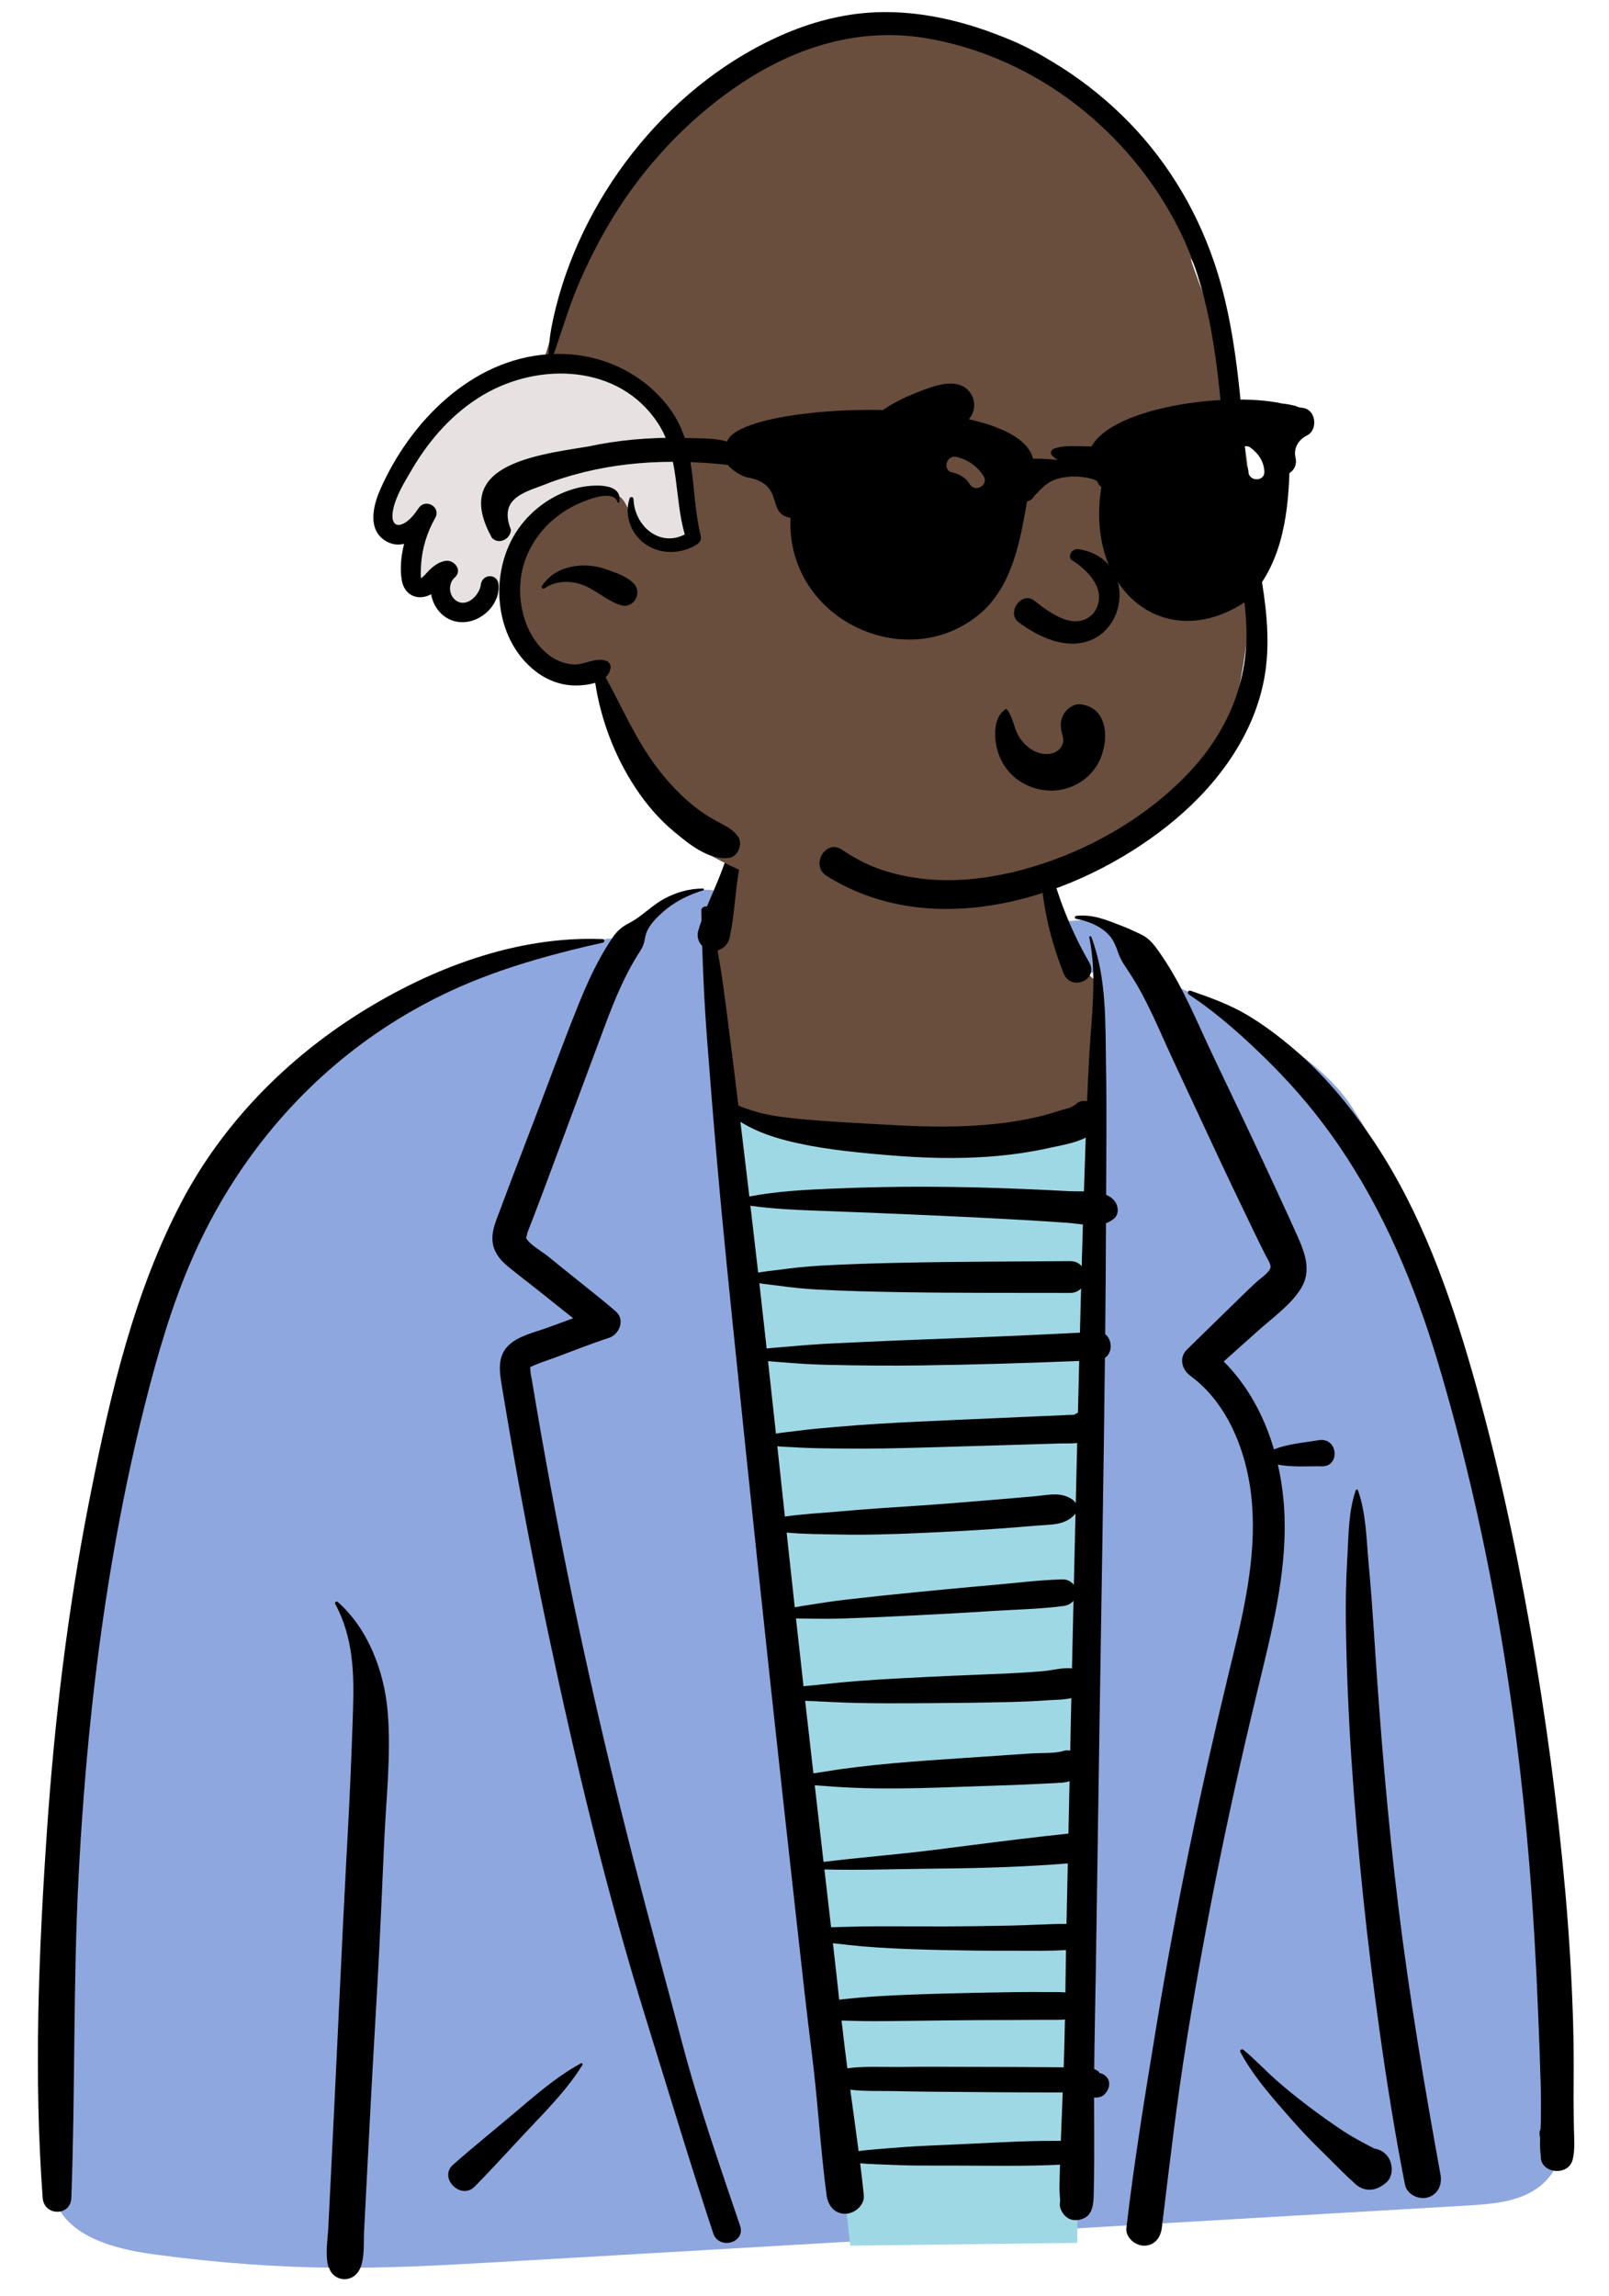
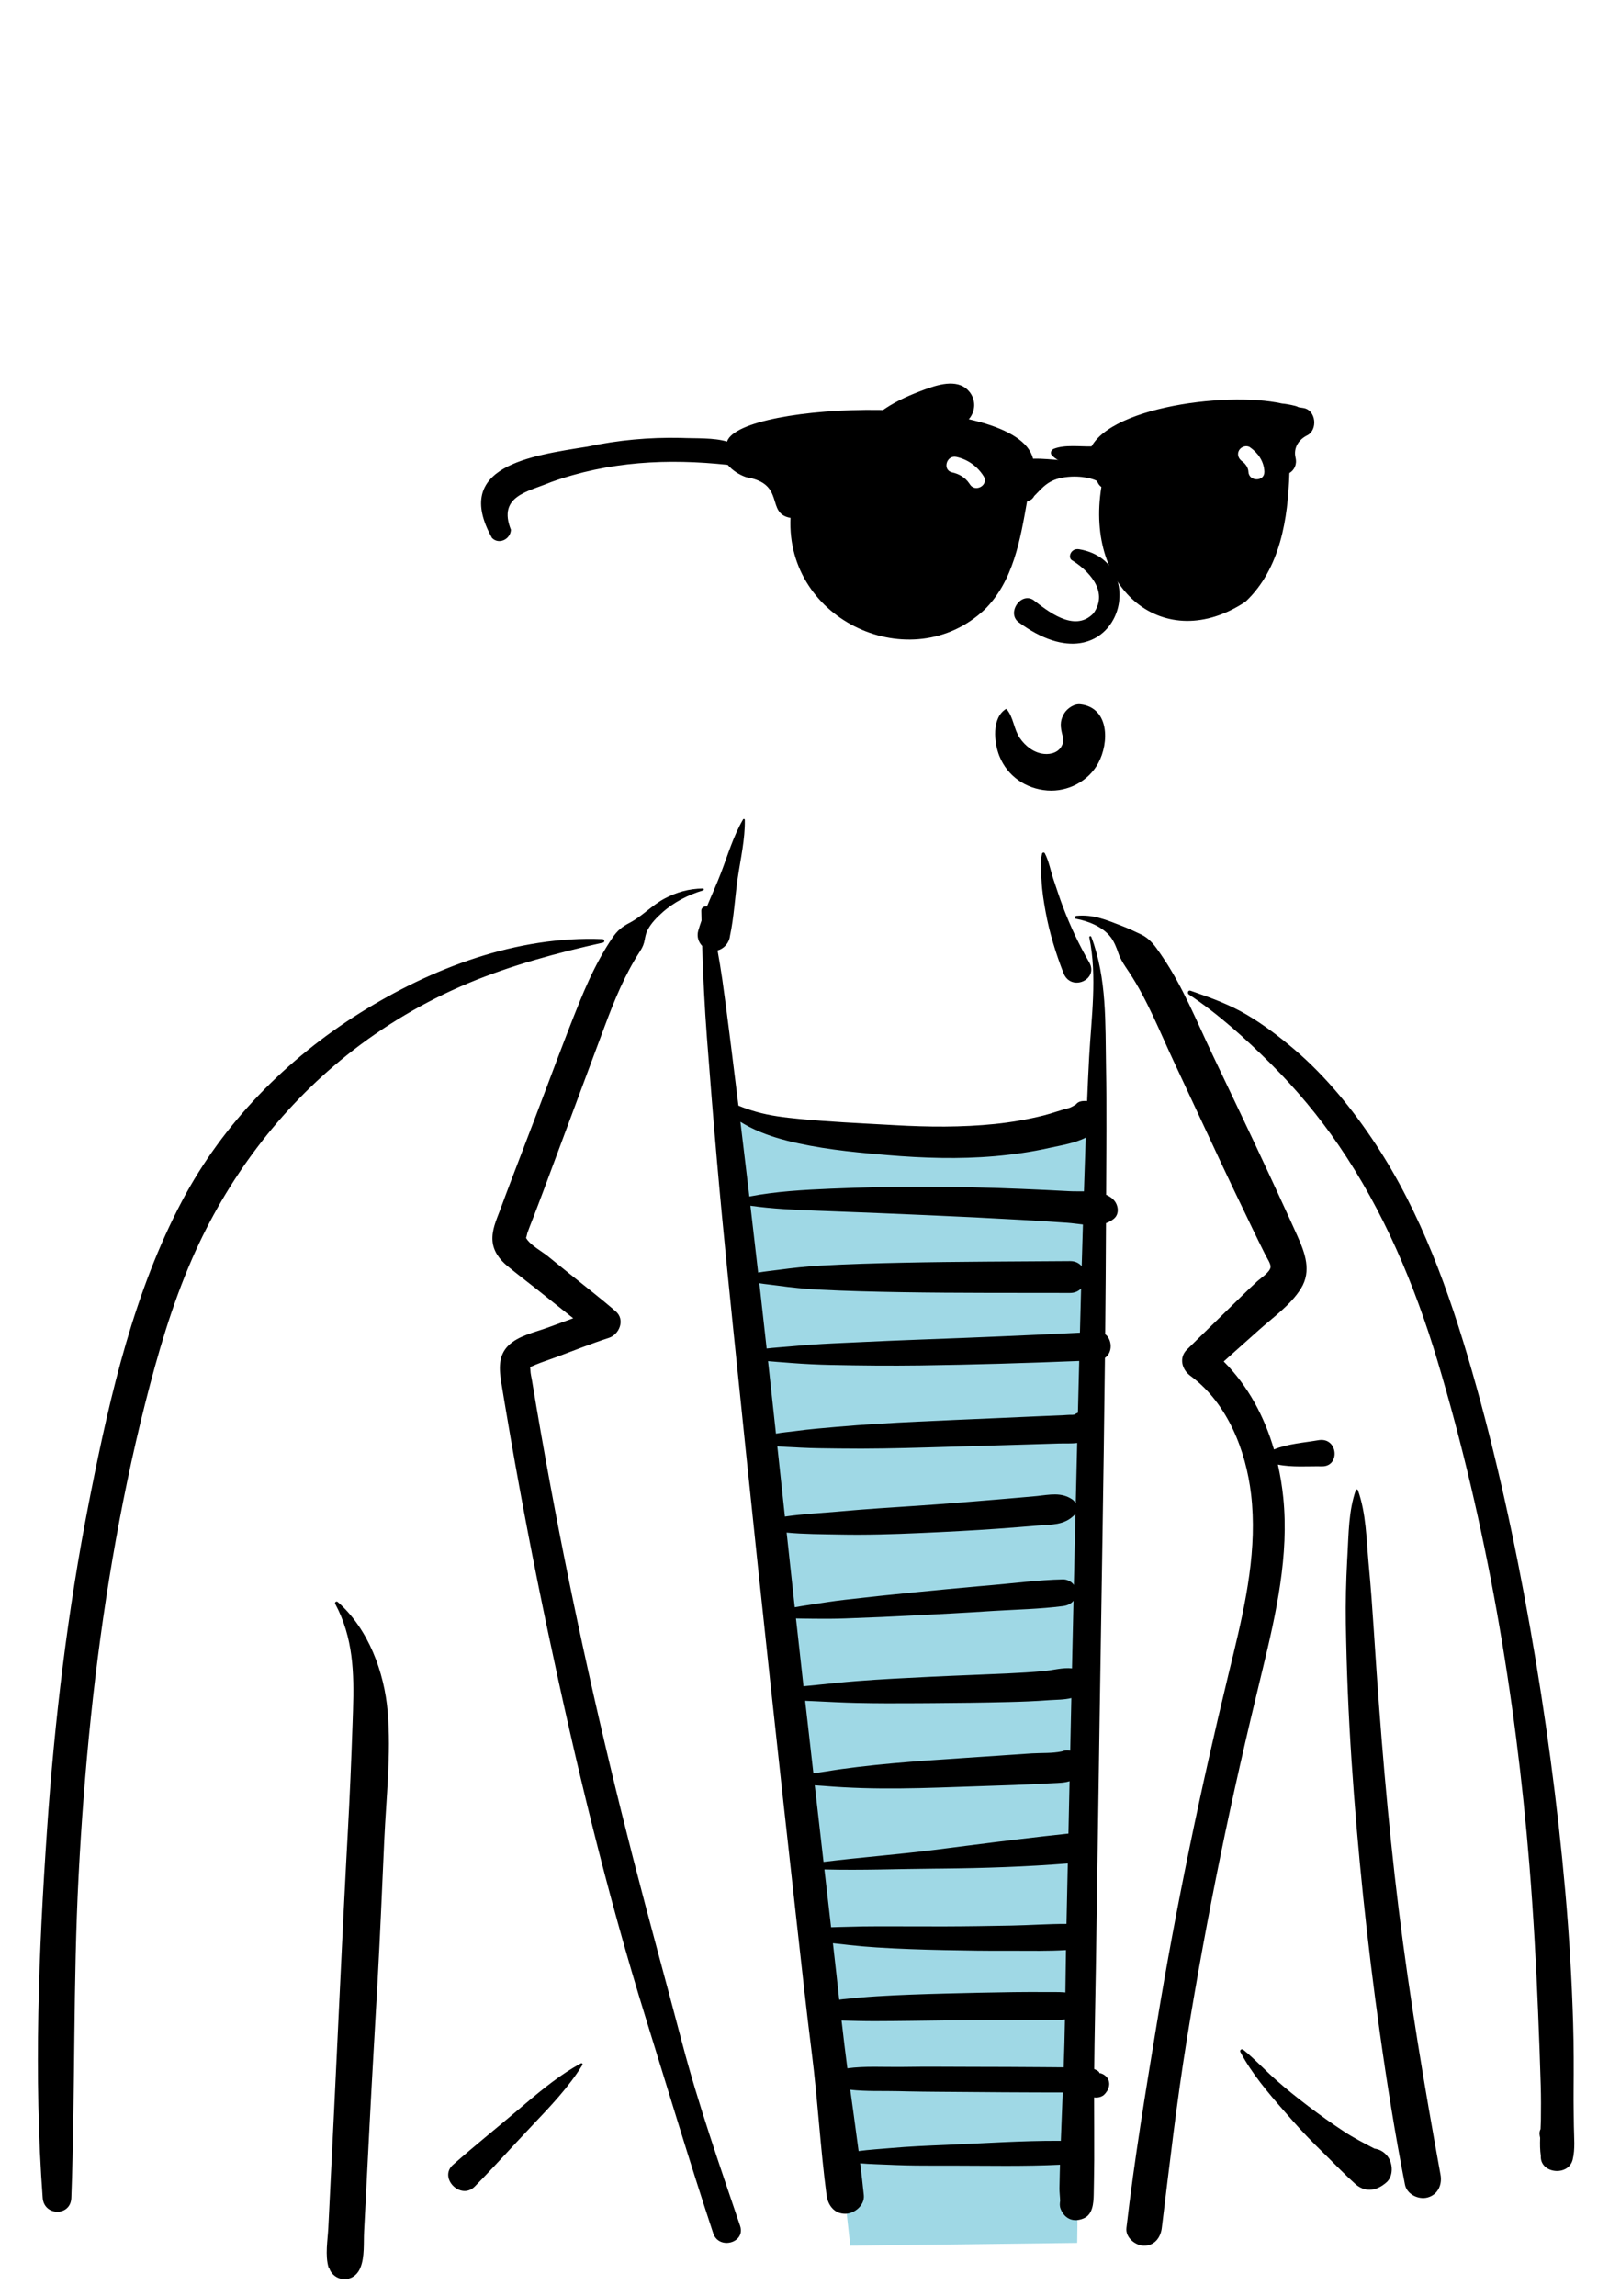
<svg xmlns="http://www.w3.org/2000/svg" xmlns:ns1="http://design.blush" viewBox="165.027 229.95 805.946 1149.75" overflow="visible" width="805.946px" height="1149.75px">
  <g id="Master/Character/Bust" stroke="none" stroke-width="1" fill="none" fill-rule="evenodd" ns1:has-customizable-colors="true" ns1:viewBox="166.11320754716974 76.65000000000009 788.4636118598385 1272.3900000000003" ns1:i="0">
    <g id="Body" transform="translate(147, 639) scale(1 1)" ns1:width="818" ns1:height="733" ns1:component="Body" ns1:i="0.0" ns1:value="Shirt and Coat" ns1:viewBox="36.81000000000006 -42.540178571428555 773.0099999999998 777.1763392857142">
      <g id="Body/Shirt and Coat" stroke="none" stroke-width="1" fill="none" fill-rule="evenodd" ns1:viewBox="36.81000000000006 -42.540178571428555 773.0099999999998 777.1763392857142" ns1:i="0.0.0">
-         <path d="M386.476,23.65 L374.241,53.896 L380.982,149.766 L385.998,150.548 C438.973,158.759 474.97,162.907 493.99,162.992 L494.579,162.993 C513.733,162.993 536.684,158.715 563.434,150.158 L564.652,149.766 L567.739,77.981 L560.457,77.981 L547.285,47.098 L547.297,47.088 C547.442,47.335 547.593,47.575 547.75,47.808 C553.242,55.931 556.425,49.37 569.328,52.244 C584.776,55.683 591.633,71.296 605.234,82.965 C611.549,88.382 624.802,90.936 631.144,94.66 L637.807,98.575 C658.682,110.888 682.675,125.845 695.273,145.329 C710.041,168.171 720.221,189.848 729.621,215.258 C749.883,270.027 763.947,325.916 773.996,383.392 C784.182,441.645 790.303,500.621 794.978,559.551 C797.144,586.86 798.981,614.191 800.505,641.543 L800.879,648.381 C801.68,663.263 800.984,677.825 787.453,686.989 C777.759,693.553 764.892,694.553 753.518,695.227 L752.899,695.264 C668.806,700.196 584.71,705.091 500.615,709.997 L374.474,717.372 C353.486,718.602 332.497,719.822 311.508,721.036 L260.275,723.995 C236.129,725.369 211.953,726.558 187.774,726.418 C157.354,726.24 127.063,723.994 96.923,719.939 L94.264,719.577 C75.302,716.959 47.808,710.335 44.402,687.594 C43.913,684.329 46.787,682.289 49.2,682.758 C48.406,679.057 47.913,675.349 47.442,672.13 C45.421,658.37 44.152,644.522 43.525,630.63 C42.267,602.832 43.327,574.905 46.106,547.229 C50.704,501.441 57.148,455.732 63.808,410.183 L65.29,400.064 C72.373,351.806 80.806,303.629 94.002,256.622 C106.192,213.198 125.209,168.024 151.376,140.566 C177.543,113.107 214.851,89.251 253.186,74.638 C256.506,73.372 322.466,58.931 326.91,61.034 L327.708,60.408 C340.859,50.026 359.618,31.79 378.933,37.533 L378.978,37.46 C379.433,36.623 381.217,31.02 383.682,23.65 L386.476,23.65 Z" id="Top" fill="#8FA7DF" ns1:i="0.0.0.0" />
-         <path d="M400.426,-16.606 C416.402,-36.86 433.242,-43.299 458.126,-41.79 C475.001,-42.393 491.831,-38.013 506.12,-28.337 C519.212,-21.496 530.822,-12.079 539.109,0.043 C546.196,10.407 540.812,36.017 547.285,47.098 C547.222,48.304 547.189,49.403 547.189,50.396 C547.189,59.985 553.863,70.685 567.209,82.498 L567.739,82.965 L567.739,152.644 C545.301,159.543 517.521,162.993 484.398,162.993 C451.769,162.993 417.832,157.515 382.585,146.558 L380.982,146.056 L374.241,70.327 L380.982,49.37 L380.981,31.818 L383.586,23.967 C388.198,10.164 395.259,-10.055 400.426,-16.606 Z" id="Skin" fill="#694d3d" ns1:color="Skin-500" ns1:i="0.0.0.1" />
        <path d="M380.982,146.056 C420.479,157.557 453.709,163.308 480.672,163.308 C507.635,163.308 535.628,157.557 564.652,146.056 L557.589,713.968 L443.915,715.357 L380.982,146.056 Z" id="Top" fill="#9FD8E5" ns1:i="0.0.0.2" />
        <path d="M185.956,394.025 C185.518,393.205 186.534,392.468 187.208,393.059 C202.521,406.497 210.538,428.078 212.219,448.026 C214,469.179 211.475,491.08 210.51,512.224 C209.436,535.776 208.471,559.337 207.16,582.878 C205.829,606.762 204.395,630.638 203.166,654.527 L200.401,708.265 L200.401,708.265 C200.107,713.992 200.744,721.035 198.546,726.38 C195.14,734.666 185.022,733.383 182.896,726.458 L182.83,726.23 L182.636,726.38 C180.76,720.139 182.164,712.727 182.482,706.274 L185.379,647.561 L185.379,647.561 C187.425,606.061 189.251,564.56 191.449,523.068 L192.197,509.238 C193.224,490.62 194.012,472.048 194.645,453.436 L194.851,447.23 C195.452,428.542 194.975,410.899 185.956,394.025 Z M557.165,49.511 C565.696,48.701 572.138,51.53 579.883,54.51 C583.257,55.807 586.452,57.306 589.689,58.858 C593.742,60.801 596.348,64.236 598.843,67.869 L600.177,69.826 C610.568,85.05 617.558,102.614 625.445,119.189 C634.671,138.578 643.989,157.925 653.018,177.406 L657.474,187.004 C659.702,191.803 661.923,196.605 664.11,201.422 L667.891,209.806 C671.688,218.309 675.093,227.304 669.68,236.076 C664.647,244.234 655.724,250.546 648.659,256.852 C642.765,262.114 636.87,267.375 630.973,272.635 C643.162,284.841 651.345,300.21 656.155,316.692 C662.989,313.845 671.33,313.299 678.396,312.067 C688.287,310.343 689.499,325.317 680.164,325.134 C673.27,324.999 665.182,325.703 658.11,324.251 C659.339,329.667 660.231,335.165 660.798,340.678 C663.77,369.573 657.276,398.636 650.504,426.594 L649.946,428.889 C642.591,459.149 635.617,489.488 629.378,519.999 C623.125,550.575 617.5,581.28 612.507,612.087 C607.425,643.444 603.829,674.974 599.964,706.497 C599.379,711.268 596.377,715.357 591.105,715.357 C586.713,715.357 581.693,711.258 582.245,706.497 C586.233,672.169 591.889,638.021 597.508,603.928 C607.187,545.215 619.368,487.013 633.381,429.193 L635.829,419.124 C642.134,393.009 647.854,366.101 644.691,339.164 C642.115,317.229 632.944,293.843 614.818,280.219 L614.266,279.809 C610.032,276.704 608.403,270.766 612.573,266.677 C615.227,264.075 617.884,261.475 620.542,258.878 L636.498,243.3 L639.715,240.154 C642.398,237.535 645.093,234.932 647.868,232.409 C649.548,230.883 654.103,227.973 654.436,225.463 C654.653,223.824 652.713,220.947 651.927,219.438 L648.325,212.169 L648.325,212.169 C646.28,208.024 644.298,203.849 642.301,199.68 C638.163,191.044 633.965,182.434 629.917,173.755 L605.596,121.643 L605.596,121.643 C598.735,106.941 592.623,91.42 583.653,77.828 L581.885,75.179 C580.409,72.948 579.105,70.8 578.171,68.072 C577.274,65.447 576.148,62.565 574.49,60.325 C570.605,55.068 563.179,52.086 556.966,50.985 C556.068,50.825 556.394,49.585 557.165,49.511 Z M370.112,35.824 C370.652,35.824 370.734,36.595 370.236,36.745 C362.74,38.999 355.577,42.636 349.733,47.886 C346.937,50.398 344.122,53.249 342.396,56.631 C341.735,57.925 341.37,59.292 341.102,60.709 L341.016,61.184 C340.571,63.744 339.933,65.17 338.632,67.22 L338.409,67.568 C330.982,79.037 325.777,91.776 321.018,104.531 L310.654,132.342 L310.654,132.342 L300.297,160.157 C296.96,169.119 293.621,178.082 290.283,187.044 C288.439,191.992 286.543,196.919 284.648,201.847 C283.828,203.982 282.946,206.101 282.196,208.262 C282.093,208.557 281.765,210.336 281.519,210.768 L281.603,210.915 L281.603,210.915 C283.692,214.429 289.263,217.365 292.421,219.918 L303.295,228.709 L303.295,228.709 C311.048,234.978 319,241.071 326.52,247.62 C331.244,251.732 328.305,259.096 323.037,260.813 C314.209,263.689 305.56,267.131 296.864,270.385 C293.351,271.699 289.694,272.842 286.222,274.292 L284.108,275.205 C283.283,275.576 283.68,275.573 283.713,277.096 C283.746,278.694 284.199,280.359 284.459,281.929 C287.388,299.639 290.493,317.319 293.77,334.968 C305.362,397.379 319.211,459.334 335.006,520.813 C342.984,551.86 351.54,582.754 359.693,613.755 C367.826,644.673 378.527,675.148 388.745,705.429 C391.628,713.968 378.087,717.645 375.275,709.142 C363.499,673.528 352.726,637.603 341.601,601.787 C321.835,538.147 306.259,473.125 292.483,407.946 C285.655,375.642 279.41,343.214 273.754,310.684 C272.683,304.525 271.633,298.363 270.604,292.197 L269.105,283.128 C268.077,276.664 267.492,269.93 272.517,264.815 C277.423,259.821 285.846,258.052 292.302,255.71 L292.771,255.538 C296.879,254.005 301.017,252.528 305.139,251.005 C299.067,246.225 293.07,241.339 287.013,236.562 C282.127,232.708 277.164,228.932 272.348,224.99 C268.377,221.738 265.139,217.563 264.725,212.275 C264.303,206.87 266.619,201.855 268.487,196.898 L268.666,196.419 C270.5,191.47 272.339,186.524 274.225,181.594 L285.895,151.075 L285.895,151.075 C293.311,131.682 300.414,112.132 308.214,92.89 C311.3,85.275 314.663,77.78 318.637,70.582 C320.553,67.111 322.608,63.714 324.841,60.438 C327.343,56.764 329.614,54.973 333.491,52.946 C339.69,49.705 344.555,44.271 350.78,40.93 C356.89,37.65 363.176,35.9 370.112,35.824 Z M390.236,1.225 C390.473,0.818 391.101,0.999 391.109,1.462 C391.271,11.1 388.981,20.949 387.572,30.479 C386.157,40.043 385.703,50.138 383.656,59.6 C383.614,60.041 383.529,60.475 383.408,60.902 L383.31,61.226 L383.31,61.226 C382.446,63.877 380.199,66.124 377.442,66.826 C378.309,71.63 379.126,76.442 379.813,81.28 C380.993,89.596 382.07,97.924 383.129,106.255 L384.397,116.252 C385.594,125.674 386.758,135.1 387.909,144.527 C390.836,145.751 393.823,146.761 396.882,147.636 C403.927,149.652 411.143,150.472 418.413,151.185 C433.219,152.637 448.138,153.31 462.995,154.135 L466.178,154.314 C482.882,155.271 499.677,155.441 516.339,153.727 C524.601,152.877 532.798,151.451 540.855,149.43 C544.949,148.403 548.928,146.869 553.014,145.865 C554.369,145.532 555.58,144.764 556.938,143.944 C557.541,143.182 558.387,142.605 559.489,142.382 L559.788,142.33 L559.788,142.33 L560.083,142.287 L560.185,142.241 L560.177,142.273 C561.013,142.16 561.807,142.161 562.556,142.263 C562.854,134.913 563.177,127.563 563.582,120.215 C564.669,100.479 567.67,79.891 563.664,60.327 C563.53,59.669 564.425,59.437 564.658,60.053 C572.519,80.764 571.636,103.411 572.032,125.209 C572.419,146.526 572.185,167.858 572.079,189.18 C573.606,189.83 574.968,190.711 576.047,191.947 C578.202,194.417 578.822,198.711 576.047,201.095 C574.817,202.152 573.456,202.886 572.012,203.395 C571.935,221.918 571.804,240.443 571.618,258.967 C575.141,261.688 575.47,268.149 571.485,270.834 C570.822,330.822 569.732,390.812 568.828,450.791 L566.934,576.629 L566.934,576.629 C566.682,593.395 566.264,610.16 566.114,626.924 L566.233,626.971 L566.233,626.971 L566.653,627.165 C567.358,627.497 568.409,628.033 568.626,628.581 C568.683,628.725 568.698,628.823 568.691,628.897 C569.847,629.059 570.992,629.605 571.983,630.545 C574.429,632.869 573.932,636.372 571.983,638.739 L571.462,639.372 L571.462,639.372 C570.247,640.847 567.94,641.415 566.056,641.115 C566.075,651.578 566.142,662.043 566.109,672.506 C566.099,675.702 566.05,678.898 565.995,682.094 L565.863,689.757 C565.776,694.129 565.388,699.687 560.909,701.651 C555.856,703.868 551.325,702.052 549.279,696.92 C548.725,695.53 548.844,694.235 549.046,692.861 C548.983,690.796 548.66,688.403 548.7,686.487 L548.867,678.498 L548.867,678.498 C548.893,677.266 548.943,676.035 548.978,674.803 L548.832,674.818 L548.832,674.818 C530.878,675.69 512.798,675.264 494.814,675.254 L486.815,675.265 C480.142,675.271 473.454,675.235 466.79,674.98 L464.292,674.874 C459.303,674.64 454.056,674.565 448.884,674.119 C449.543,679.428 450.159,684.741 450.708,690.059 C451.228,695.102 446.023,699.387 441.38,699.387 C435.866,699.387 432.712,695.053 432.052,690.059 C428.936,666.503 427.661,642.727 424.684,619.156 C422.018,598.044 419.706,576.884 417.356,555.732 L416.57,548.681 C407.97,471.705 399.62,394.7 391.633,317.657 L387.915,281.642 C384.159,245.342 380.381,209.04 377.195,172.687 C375.373,151.903 373.694,131.115 372.114,110.311 C370.955,95.027 370.227,79.828 369.753,64.574 C367.884,62.651 366.947,59.843 367.775,56.943 C368.259,55.251 368.822,53.568 369.416,51.888 C369.379,50.237 369.34,48.587 369.308,46.934 C369.278,45.37 370.866,44.565 372.137,44.824 C374.447,39.231 376.991,33.686 379.114,28.147 C382.55,19.181 385.382,9.52 390.236,1.225 Z M198.341,98.126 C234.26,75.616 277.016,59.418 319.839,61.162 C320.813,61.202 321.087,62.686 320.076,62.911 C297.234,68.011 274.141,74.223 252.516,83.264 C230.828,92.332 210.206,104.542 191.839,119.215 C157.951,146.287 131.611,181.5 114.267,221.193 C104.108,244.445 96.987,268.993 90.769,293.55 C84.189,319.539 78.766,345.808 74.257,372.235 C65.351,424.436 60.166,477.212 57.407,530.079 C54.6,583.857 55.757,637.673 53.755,691.459 C53.409,700.778 40.089,700.596 39.412,691.459 C34.876,630.308 37.389,568.181 41.584,507.073 C45.356,452.139 51.943,397.32 62.55,343.27 L63.474,338.586 C73.39,288.579 85.35,237.361 109.322,192.074 C129.788,153.411 161.384,121.288 198.341,98.126 Z M697.131,337.124 C697.318,336.588 698.026,336.595 698.215,337.124 C702.31,348.586 702.457,361.519 703.545,373.602 L703.631,374.53 C704.674,385.55 705.46,396.584 706.191,407.627 L706.463,411.769 C709.396,456.819 713.062,501.819 718.587,546.632 C724.092,591.276 731.535,635.609 739.584,679.854 C740.481,684.78 738.299,689.798 733.133,691.217 C728.579,692.468 722.733,689.663 721.77,684.766 C716.773,659.37 712.732,633.94 709.127,608.324 C702.781,563.217 698.045,517.902 695,472.452 C693.472,449.625 692.531,426.807 692.157,403.931 C691.984,393.317 692.259,382.678 692.825,372.075 L692.961,369.629 C693.585,358.792 693.521,347.459 697.131,337.124 Z M309.004,624.066 C309.484,623.806 310.078,624.34 309.774,624.836 C302.819,636.139 293.41,645.885 284.316,655.491 C274.809,665.532 265.537,675.876 255.838,685.72 C248.83,692.831 237.557,681.36 244.953,674.835 C255.352,665.663 266.221,656.947 276.805,647.979 L281.433,644.056 C290.111,636.725 299.047,629.459 309.004,624.066 Z M639.345,618.405 C638.826,617.416 640.012,616.614 640.818,617.269 C646.428,621.831 651.456,627.273 656.873,632.087 C662.238,636.856 667.803,641.304 673.52,645.642 C679.261,649.998 685.127,654.18 691.151,658.137 C696.148,661.419 701.298,664.048 706.531,666.773 C708.954,667.085 711.198,668.274 712.994,670.529 C715.834,674.095 716.136,680.819 712.197,683.915 L711.49,684.47 L711.49,684.47 C706.893,688.083 701.436,688.523 696.911,684.47 C691.858,679.946 687.082,674.967 682.23,670.185 L680.772,668.757 C675.558,663.689 670.471,658.457 665.675,652.99 L661.333,648.051 C653.279,638.866 644.895,628.967 639.345,618.405 Z M613.503,88.871 C612.57,88.253 613.145,86.589 614.297,86.986 L616.41,87.717 C625.237,90.784 634.324,94.186 642.339,98.909 C650.952,103.984 658.905,110.03 666.503,116.516 C682.23,129.941 695.61,146.45 706.981,163.657 C729.797,198.186 743.907,237.73 755.299,277.297 C767.446,319.485 776.798,362.581 784.434,405.799 C792.193,449.72 798.179,494.037 802.113,538.466 C804.051,560.352 805.352,582.251 806.006,604.213 C806.343,615.511 806.332,626.801 806.238,638.103 C806.214,641.01 806.233,643.915 806.266,646.82 L806.377,655.536 C806.436,661.047 807.096,666.838 805.786,672.222 C803.678,680.889 789.348,679.272 789.819,670.414 C789.387,667.467 789.37,664.421 789.482,661.369 C789.414,660.975 789.34,660.575 789.258,660.166 C789.023,658.995 789.223,657.911 789.683,656.979 C789.757,655.515 789.824,654.06 789.848,652.63 C789.942,646.811 789.936,641.015 789.775,635.198 C789.436,622.932 788.948,610.666 788.455,598.406 C787.47,573.906 786.1,549.395 784.114,524.955 C777.204,439.885 762.613,354.33 738.104,272.487 C726.721,234.481 711.028,197.172 688.523,164.33 C678.533,149.75 667.262,136.283 654.767,123.784 C642.193,111.207 628.337,98.695 613.503,88.871 Z M443.915,637.271 L445.614,649.556 C446.462,655.699 447.303,661.845 448.101,667.994 C453.522,667.252 459.068,666.941 464.292,666.478 C473.437,665.668 482.645,665.276 491.817,664.897 C510.784,664.115 529.846,662.758 548.832,662.853 C549.027,662.854 549.211,662.867 549.395,662.882 L550.337,638.643 L550.337,638.643 L536.997,638.622 L536.997,638.622 C525.695,638.604 514.395,638.508 503.093,638.411 C492.914,638.324 482.732,638.31 472.555,638.098 L468.193,637.994 C460.475,637.786 451.953,638.215 443.915,637.271 Z M551.456,602.088 C550.912,602.152 550.358,602.206 549.769,602.231 C547.127,602.342 544.464,602.265 541.82,602.287 C536.19,602.336 530.561,602.374 524.93,602.373 C513.67,602.372 502.411,602.44 491.153,602.576 C479.563,602.716 467.981,602.917 456.39,602.94 C450.774,602.95 445.176,602.801 439.562,602.644 C440.47,610.622 441.419,618.594 442.467,626.547 C451.185,625.369 460.562,625.963 469.082,625.882 L470.188,625.867 C481.817,625.668 493.456,625.815 505.088,625.829 C517.054,625.843 529.019,625.882 540.986,625.98 L550.817,626.061 L550.817,626.061 L550.836,625.566 L550.836,625.566 C551.124,617.748 551.31,609.92 551.456,602.088 Z M435.237,563.922 C436.327,573.339 437.35,582.772 438.393,592.202 C439.086,592.095 439.788,592.003 440.503,591.928 C446.127,591.34 451.739,590.836 457.383,590.486 C468.634,589.789 479.884,589.421 491.153,589.119 C502.741,588.808 514.331,588.57 525.923,588.406 C531.555,588.327 537.182,588.335 542.814,588.374 C545.456,588.392 548.125,588.309 550.762,588.486 C551.076,588.507 551.377,588.54 551.675,588.574 L551.873,574.416 C551.907,572.057 551.943,569.698 551.981,567.339 C543.277,567.876 534.428,567.671 525.73,567.673 L523.725,567.678 C512.796,567.728 501.863,567.578 490.936,567.351 C479.663,567.116 468.413,566.748 457.16,566.026 C452.601,565.735 448.075,565.346 443.541,564.846 L441.273,564.587 C439.3,564.354 437.268,564.166 435.237,563.922 Z M552.879,523.968 C531.916,525.632 511.065,526.327 490.046,526.534 L486.892,526.561 C468.318,526.702 449.591,527.468 430.973,526.976 C432.086,536.627 433.196,546.278 434.315,555.927 C436.981,555.803 439.66,555.802 442.266,555.708 C447.567,555.517 452.85,555.469 458.154,555.457 C469.081,555.432 480.008,555.527 490.936,555.505 C502.198,555.481 513.458,555.291 524.718,555.079 C533.847,554.908 543.073,554.221 552.227,554.246 L552.879,523.968 L552.879,523.968 Z M553.766,482.794 C551.337,483.601 548.47,483.653 545.325,483.797 L537.21,484.201 C533.449,484.385 529.687,484.559 525.923,484.696 C513.382,485.155 500.841,485.584 488.298,485.983 C475.445,486.391 462.53,486.628 449.675,486.223 C443.378,486.024 437.134,485.694 430.856,485.169 C429.304,485.039 427.722,484.954 426.137,484.842 C427.598,497.629 429.065,510.414 430.537,523.199 C449.066,520.925 467.738,519.509 486.244,517.157 L502.978,515.02 C519.703,512.886 536.415,510.792 553.201,509.026 L553.766,482.794 L553.766,482.794 Z M554.659,441.165 C551.095,442.045 547.033,442.001 543.61,442.217 L542.976,442.261 C536.491,442.753 529.989,442.999 523.489,443.159 C510.749,443.473 498.001,443.63 485.257,443.708 L477.594,443.756 C467.378,443.816 457.168,443.841 446.948,443.603 C440.393,443.451 433.853,443.13 427.303,442.802 C425.341,442.703 423.335,442.638 421.323,442.537 C422.692,454.643 424.075,466.746 425.455,478.85 C427.607,478.508 429.769,478.248 431.83,477.9 C437.109,477.008 442.378,476.296 447.695,475.659 C459.211,474.279 470.787,473.286 482.357,472.448 C494.235,471.587 506.123,470.859 518.003,470.026 L526.417,469.433 C529.222,469.238 532.026,469.05 534.832,468.878 C539.624,468.584 545.194,468.916 549.947,467.873 C551.234,467.337 552.663,467.214 554.094,467.52 L554.659,441.165 L554.659,441.165 Z M555.738,392.438 C554.505,394.004 552.663,394.825 550.467,395.109 C539.028,396.593 527.295,396.831 515.759,397.531 L513.725,397.659 C501.814,398.444 489.896,399.06 477.976,399.693 C465.731,400.343 453.488,400.873 441.233,401.3 C436.031,401.481 430.802,401.502 425.591,401.436 L423.359,401.402 C421.219,401.366 418.978,401.371 416.732,401.298 C417.975,412.618 419.23,423.937 420.503,435.253 C422.793,435.004 425.082,434.814 427.303,434.579 C433.849,433.887 440.387,433.203 446.948,432.686 C459.38,431.706 471.821,431.117 484.276,430.501 C497.019,429.87 509.769,429.45 522.514,428.855 C528.693,428.566 534.87,428.207 541.031,427.639 C545.349,427.242 550.478,425.772 554.983,426.312 C555.229,415.02 555.485,403.729 555.738,392.438 Z M556.743,348.788 C556.548,349.09 556.32,349.382 556.043,349.654 C551.007,354.63 544.8,354.246 538.126,354.768 L537.717,354.801 C531.176,355.351 524.632,355.874 518.084,356.346 C504.995,357.291 491.88,357.952 478.772,358.541 C465.357,359.144 451.856,359.559 438.428,359.285 C429.829,359.109 420.823,359.14 412.052,358.302 C413.399,370.769 414.754,383.235 416.119,395.7 C418.585,395.235 421.067,394.879 423.418,394.509 C429.343,393.577 435.274,392.64 441.233,391.954 C453.141,390.583 465.052,389.301 476.983,388.144 C487.187,387.155 497.387,386.15 507.597,385.247 L513.725,384.717 C525.908,383.692 538.245,382.002 550.467,381.752 C552.481,381.711 554.759,382.807 555.913,384.537 C556.183,372.62 556.463,360.704 556.743,348.788 Z M557.589,313.451 C554.478,313.829 551.126,313.614 548.255,313.708 C540.996,313.945 533.736,314.165 526.476,314.379 L482.915,315.665 L482.915,315.665 C468.084,316.102 453.201,316.43 438.364,316.22 C431.838,316.128 425.282,316.118 418.758,315.763 L416.584,315.631 C413.899,315.452 410.604,315.427 407.386,315.1 L411.185,350.287 L411.185,350.287 C419.914,349.026 428.909,348.554 437.563,347.815 L439.412,347.652 C452.176,346.489 465.001,345.72 477.788,344.854 C490.905,343.966 504.003,342.888 517.102,341.785 C523.649,341.235 530.195,340.686 536.737,340.084 L537.545,340.005 C543.725,339.359 549.536,337.987 555.009,341.63 C555.81,342.162 556.437,342.874 556.866,343.671 C557.105,333.598 557.339,323.524 557.589,313.451 Z M558.604,272.386 C532.075,273.454 505.542,274.264 478.993,274.62 C464.049,274.82 449.124,274.679 434.182,274.367 C427.703,274.231 421.17,273.921 414.696,273.425 L412.271,273.23 C409.193,272.971 405.959,272.783 402.739,272.473 C404.07,284.571 405.39,296.671 406.7,308.773 C409.868,308.184 413.178,307.913 415.954,307.558 L416.584,307.474 C423.481,306.525 430.443,305.972 437.374,305.362 C450.87,304.173 464.433,303.407 477.965,302.756 C491.822,302.089 505.686,301.524 519.545,300.908 L533.406,300.288 C535.715,300.185 538.025,300.085 540.335,299.987 C543.636,299.848 546.936,299.715 550.236,299.578 C551.864,299.511 553.556,299.29 555.186,299.374 L555.65,299.312 C555.864,299.285 556.053,299.263 556.226,299.244 C556.67,298.907 557.147,298.627 557.653,298.414 L557.959,298.295 L558.604,272.386 Z M398.389,233.47 C399.621,244.361 400.839,255.255 402.041,266.15 C405.825,265.718 409.654,265.479 413.267,265.154 C420.552,264.501 427.871,263.929 435.178,263.593 L449.782,262.915 C459.517,262.465 469.251,262.029 478.993,261.674 C505.655,260.701 532.316,259.586 558.962,258.225 C559.15,250.836 559.344,243.447 559.542,236.058 C558.263,237.428 556.415,238.329 553.987,238.323 C526.013,238.248 498.017,238.41 470.046,237.95 C456.045,237.719 442.06,237.38 428.075,236.662 C421.232,236.311 414.351,235.595 407.56,234.654 C404.664,234.253 401.495,233.967 398.389,233.47 Z M393.912,194.661 C395.227,205.817 396.517,216.977 397.786,228.139 C401.26,227.519 404.849,227.189 408.09,226.748 C415.054,225.801 422.061,225.047 429.075,224.651 C442.723,223.879 456.379,223.49 470.046,223.2 C498.015,222.606 526.012,222.61 553.987,222.389 C556.615,222.368 558.566,223.408 559.847,224.96 C560.041,217.993 560.246,211.026 560.457,204.058 C557.755,203.773 555.076,203.369 552.597,203.196 C544.978,202.664 537.356,202.178 529.731,201.741 C513.819,200.828 497.892,200.049 481.969,199.356 C466.042,198.663 450.11,197.986 434.178,197.396 L427.211,197.142 C416.131,196.73 404.864,196.209 393.912,194.661 Z M388.902,152.644 C390.271,163.943 391.619,175.244 392.964,186.547 L393.373,190.045 L393.373,190.045 C406.698,187.455 420.741,186.696 434.178,186.125 C450.113,185.447 466.02,185.098 481.969,185.147 C497.902,185.195 513.811,185.572 529.731,186.23 C537.686,186.558 545.64,186.938 553.59,187.37 C555.776,187.488 558.339,187.425 560.977,187.463 C561.034,185.687 561.083,183.911 561.144,182.136 C561.386,174.942 561.623,167.748 561.87,160.555 C556.493,163.317 549.502,164.431 544.098,165.608 L543.481,165.744 C534.558,167.748 525.447,169.047 516.339,169.841 C498.453,171.401 480.381,170.818 462.512,169.307 L459.382,169.039 C443.691,167.679 427.423,165.954 412.211,162.071 C404.965,160.222 397.474,157.634 390.981,153.883 C390.306,153.493 389.609,153.08 388.902,152.644 Z M539.99,18.368 C540.145,17.757 541.06,17.618 541.361,18.189 C543.474,22.203 544.26,27.021 545.727,31.322 C547.306,35.946 548.779,40.604 550.521,45.172 C554.16,54.716 558.453,63.887 563.571,72.728 C568.64,81.482 554.447,87.731 550.717,78.147 C546.866,68.257 543.701,58.031 541.786,47.58 C540.851,42.481 540.018,37.312 539.748,32.131 C539.515,27.681 538.889,22.709 539.99,18.368 Z" id="Ink" fill="#000" ns1:i="0.0.0.3" />
      </g>
    </g>
    <g id="Head" transform="translate(372, 180) scale(0.998 1)" ns1:width="473" ns1:height="567" ns1:component="Head" ns1:i="0.1" ns1:value="Senior" ns1:viewBox="-20.978468899521545 53.86500000000001 450.75358851674633 453.6000000000001">
      <g id="Head/Senior" stroke="none" stroke-width="1" fill="none" fill-rule="evenodd" ns1:viewBox="-20.978468899521545 53.86500000000001 450.75358851674633 453.6000000000001" ns1:i="0.1.0">
-         <path d="M398.851,192.084 C363.67,99.527 300.253,31.76 193.341,74.324 C190.274,72.236 186.272,71.676 182.437,74.121 C124.198,110.69 82.259,169.319 64.084,235.43 C53.023,237.533 42.275,241.201 32.675,247.216 C11.811,260.289 -2.226,281.091 -15.384,301.351 C-19.341,307.442 -15.677,317.526 -8.241,318.909 C-5.011,319.511 -1.81,319.869 1.373,319.963 C0.598,322.776 -0.422,325.494 -1.721,327.987 C-6.424,337.011 2.461,346.592 10.788,344.125 C11.712,344.614 12.68,345.016 13.683,345.318 C13.797,350.43 16.424,357.273 21.623,358.306 C30.031,360.11 41.205,353.675 39.221,344.271 C41.761,344.718 44.292,344.774 46.759,344.464 C47.035,349.361 46.949,354.471 47.625,358.988 C49.835,380.276 71.105,394.576 91.389,388.1 C92.633,394.733 94.094,404.053 100.627,407.651 C108.265,429.078 121.454,453.531 143.056,463.294 C141.133,468.221 142.176,474.215 147.968,477.512 C187.509,500.055 234.969,507.683 279.673,499.302 C297.539,498.238 314.946,494.201 331.654,485.6 C343.838,479.328 355.039,471.363 365.973,463.152 C376.913,454.938 388.61,446.94 397.342,436.275 C406.826,424.692 411.241,411.064 414.106,396.559 C427.235,330.72 422.7,266.073 398.851,203.355 C369.33,125.72 428.362,269.723 398.851,192.084 Z" id="Skin" fill="#694d3d" ns1:color="Skin-500" ns1:i="0.1.0.0" />
-         <path d="M32.571,243.43 C65.41,224.06 107.29,229.073 127.02,259.079 C130.425,264.259 132.777,269.957 134.438,276.553 L134.706,277.65 L134.974,278.804 C135.834,282.617 136.398,286.206 137.162,292.308 L138.01,299.232 L138.252,301.119 C139.073,307.385 139.794,311.344 140.918,315.379 L141.14,316.161 L142.438,320.63 L137.54,322.44 C128.154,325.83 126.189,326.133 120.773,323.302 C116.544,321.091 114.336,318.115 111.398,312.084 L110.973,311.201 L110.036,309.234 L109.527,308.197 C107.613,304.375 106.08,300.3 103.914,298.82 C100.973,296.81 91.702,296.009 85.254,296.802 L84.918,296.844 L84.64,296.902 L84.162,297.009 C73.319,299.572 63.437,308.325 56.918,317.575 C51.67,325.023 48.654,334.404 48.284,344.153 L48.263,344.804 L48.135,349.779 L37.624,349.556 L37.727,347.619 L37.57,347.963 C34.258,354.944 25.938,359.593 18.978,354.972 L18.73,354.803 L18.477,354.622 C12.601,350.297 11.893,341.54 16.716,336.223 L16.939,335.984 L17.156,335.763 L17.112,335.742 L17.062,335.726 L17.031,335.722 C15.388,336.024 13.944,336.867 11.992,338.661 L11.49,339.131 L10.481,340.222 L9.438,341.336 L8.989,341.796 C8.703,342.085 8.44,342.339 8.193,342.564 C7.86,342.868 7.551,343.123 7.215,343.356 C6.904,343.571 6.583,343.759 6.195,343.928 C5.238,344.343 4.214,344.54 2.904,344.218 C1.107,343.777 0.095,342.691 -0.518,341.412 C-0.756,340.915 -0.893,340.458 -0.989,339.975 C-1.09,339.47 -1.14,338.956 -1.166,338.362 C-1.183,337.974 -1.189,337.55 -1.185,337.086 L-1.173,336.361 L-1.149,335.573 L-1.122,334.944 L-1.003,332.611 C-0.577,324.955 1.435,317.434 4.881,310.336 L5.23,309.627 L5.36,309.37 L5,309.853 C2.65,312.95 0.381,315.096 -2.451,316.514 L-2.841,316.703 L-3.222,316.876 C-7.151,318.601 -11.108,317.932 -13.499,314.732 C-15.153,312.518 -15.641,309.604 -15.302,306.539 C-14.644,300.592 -12.292,295.147 -7.687,287.201 L-7.042,286.096 L-4.514,281.809 C5.228,265.415 17.749,252.172 32.571,243.43 Z" id="hair" fill="#E8E1E1" ns1:i="0.1.0.1" />
-         <path d="M228.769,56.288 C246.774,55.017 265.107,58.052 282.253,63.481 C309.599,72.137 334.713,87.413 355.346,107.3 C376.611,127.795 392.338,153.064 401.901,180.973 C413.433,214.631 415.159,250.569 418.405,285.704 C420.045,303.455 422.747,320.936 425.556,338.516 L426,341.293 C428.744,358.421 430.288,375.744 426.497,392.845 C420.195,421.267 401.303,445.393 378.878,463.22 C332.811,499.842 261.097,522.169 207.46,488.47 C199.162,483.256 207.025,469.923 215.126,475.356 C220.827,479.181 226.867,482.534 233.344,484.849 C260.406,494.52 290.127,491.075 316.873,482.079 C343.23,473.214 368.521,458.235 387.969,438.247 C408.397,417.252 419.718,391.319 418.082,361.811 C417.107,344.254 413.107,327.022 410.887,309.608 C408.92,294.184 407.741,278.677 406.382,263.192 L405.884,257.622 C403.003,226.071 398.864,193.655 384.509,165.016 C372.434,140.922 354.753,119.487 333.493,102.933 C311.235,85.602 284.65,73.481 256.756,68.96 C223.954,63.644 192.554,73.311 165.191,91.307 C140.923,107.267 120.059,128.595 104.061,152.795 C96.303,164.529 89.694,177.06 83.987,189.911 C78.609,202.019 74.901,214.709 70.576,227.189 C74.135,227.083 77.753,227.22 81.427,227.626 C100.271,229.714 117.828,239.48 129.005,254.879 C142.664,273.696 138.972,296.794 144.307,318.194 C144.72,319.855 144.018,321.481 142.595,322.4 C134.506,327.628 123.68,327.802 115.851,321.915 C109.056,316.806 105.866,307.569 108.617,299.498 C108.976,298.446 110.508,298.632 110.551,299.76 C111.068,313.495 123.811,324.072 136.302,317.536 C130.944,299.083 133.764,278.474 122.805,261.806 C103.408,232.306 63.268,231.087 35.075,247.717 C20.237,256.467 8.493,269.625 -0.252,284.343 L-2.771,288.615 C-6.124,294.324 -9.674,300.782 -10.369,307.069 C-10.77,310.697 -9.431,314.106 -5.269,312.278 C-1.902,310.8 0.705,307.351 2.705,304.386 C6.116,299.329 13.954,303.698 11.137,309.083 L11.041,309.259 C6.941,316.523 4.416,324.528 3.953,332.869 L3.835,335.178 C3.757,336.862 3.702,339.254 4.058,339.342 C4.485,339.447 7.452,336.022 7.946,335.548 C10.326,333.262 12.777,331.394 16.09,330.785 C20.445,329.986 24.839,335.375 21.059,338.907 L20.901,339.05 C17.527,341.983 17.677,347.832 21.404,350.575 C26.664,354.446 33.14,348.127 33.903,342.925 L33.929,342.733 C34.604,337.112 42.411,336.913 42.835,342.733 C43.756,355.363 28.719,365.949 17.278,359.577 C12.754,357.059 9.878,352.448 8.977,347.506 C7.533,348.269 5.975,348.798 4.328,348.944 C-1.034,349.419 -4.846,345.649 -5.713,340.589 C-6.723,334.694 -6.124,328.382 -4.571,322.26 C-7.483,322.962 -10.546,322.694 -13.625,320.917 C-22.94,315.542 -20.265,303.586 -16.748,295.514 C-1.733,261.06 29.375,229.797 67.915,227.315 C68.126,221.236 68.95,215.489 70.298,209.402 C83.48,149.863 126.184,94.731 181.779,68.963 C196.635,62.077 212.39,57.445 228.769,56.288 Z M82.975,294.123 L83.504,294.004 C89.51,292.71 105.316,291.19 103.411,301.297 C103.321,301.772 102.63,301.714 102.507,301.297 C100.641,294.942 87.965,300.024 84.264,301.554 C79.162,303.662 74.129,306.772 69.963,310.387 C60.842,318.303 54.728,329.459 53.798,341.575 C52.876,353.594 56.363,366.576 65.033,375.27 C69.283,379.531 74.708,382.424 80.802,382.637 C86.277,382.827 92.326,378.565 97.378,381.061 C98.374,381.553 99.163,382.904 99.073,384.016 C98.903,386.121 97.961,387.76 96.559,389.031 C105.017,404.444 111.939,420.758 122.728,434.774 C128.142,441.806 134.277,448.318 141.224,453.86 C144.526,456.495 148.116,458.809 151.818,460.842 C156.156,463.227 159.91,464.719 163.006,468.759 C165.646,472.204 163.005,478.865 158.653,479.459 C148.404,480.855 138.444,472.569 130.92,466.362 C123.403,460.16 116.906,452.51 111.537,444.393 C101.227,428.806 94.174,410.418 91.354,391.815 C88.08,392.853 84.394,393.17 81.621,393.176 C74.243,393.193 67.198,390.539 61.4,386.054 C40.174,369.637 37.815,335.93 52.794,314.674 C59.962,304.503 70.854,296.988 82.975,294.123 Z M83.108,333.217 C88.03,332.785 92.948,333.562 97.574,335.24 L99.481,335.932 C103.51,337.405 107.798,339.137 110.707,342.156 C115.152,346.772 110.726,354.77 104.394,353.001 C97.393,351.045 91.703,345.149 84.704,342.676 C78.448,340.466 71.362,340.779 65.81,344.585 C65.077,345.088 64.113,344.096 64.592,343.366 C68.839,336.899 75.544,333.88 83.108,333.217 Z" id="Ink" fill="#000" ns1:i="0.1.0.2" />
-       </g>
+         </g>
    </g>
    <g id="Face" transform="translate(531, 366) scale(1 1)" fill="#000" ns1:width="289" ns1:height="293" ns1:component="Face" ns1:i="0.2" ns1:value="Cheeky" ns1:viewBox="52.90517241379308 55.670000000000016 184.65517241379308 205.10000000000002">
      <g id="Face/Cheeky" stroke="none" stroke-width="1" fill="none" fill-rule="evenodd" ns1:viewBox="52.90517241379308 55.670000000000016 184.65517241379308 205.10000000000002" ns1:i="0.2.0">
        <path d="M166.944,221.352 C168.478,218.685 172.01,216.214 175.242,216.593 C189.721,218.291 189.696,235.845 184.105,246.093 C179.148,255.18 168.889,260.514 158.621,259.735 C147.834,258.916 138.643,252.574 134.598,242.483 C131.923,235.808 130.687,223.485 137.803,219 C137.935,218.916 138.153,218.937 138.258,219.058 C141.67,223.027 141.804,228.986 144.791,233.405 C147.569,237.515 151.885,240.909 156.941,241.433 C160.717,241.825 164.537,240.463 166.014,237.073 C166.813,235.239 166.722,234.244 166.422,232.982 L166.149,231.885 C165.203,228.044 164.778,225.119 166.944,221.352 Z M170.814,144.367 C178.366,148.957 189.872,159.66 181.748,171.04 C172.186,181.073 158.419,169.569 151.634,164.366 C145.343,160.334 138.275,170.705 144.112,175.413 C193.136,211.708 213.031,145.567 174.634,138.97 C170.406,138.243 168.836,142.947 170.814,144.367 Z M91.072,112.893 C95.707,105.939 106.287,106.963 108.84,115.215 C110.222,119.685 108.312,123.703 108.412,128.167 C108.495,131.938 108.248,136.14 107.091,139.792 C104.456,148.12 96.966,154.002 88.105,153.758 C79.272,153.515 71.493,147.925 67.794,140.052 C64.082,132.149 64.868,123.97 67.579,115.934 C67.709,115.548 68.215,115.361 68.519,115.686 C71.723,119.09 74.068,122.684 76.494,126.496 L78.981,130.403 C80.881,133.345 83.643,137.103 87.191,136.867 L87.724,136.815 C88.71,136.73 88.559,136.926 89.32,135.582 C89.671,134.96 89.608,133.804 89.778,133.07 L89.837,132.822 L89.837,132.822 L89.804,132.688 C89.729,132.333 89.655,131.663 89.594,130.5 L89.582,130.244 C89.325,124.807 87.787,117.82 91.072,112.893 Z M208.563,117.522 C207.732,108.628 220.236,106.653 224.393,113.234 C226.561,116.666 227.193,120.977 227.672,125.061 L227.896,127 C228.388,131.195 228.583,135.559 226.762,139.472 C223.894,145.635 217.657,148.893 210.929,148.377 C204.504,147.883 198.642,144.158 195.552,138.503 C192.797,133.457 190.058,123.605 193.404,118.342 C193.606,118.023 194.01,117.982 194.287,118.228 C197.449,121.035 197.964,126.155 199.844,129.812 C201.783,133.584 204.724,137.26 209.181,137.833 C213.445,138.381 215.074,136.052 213.986,131.987 C212.583,126.739 209.091,123.169 208.563,117.522 Z M94.449,60.016 L96.494,59.233 C103.5,56.586 113.119,53.527 118.815,59.224 C122.329,62.737 122.998,67.912 120.49,72.199 C117.451,77.392 112,77.52 106.736,78.285 C100.749,79.155 94.66,80.809 89.086,83.167 C82.807,85.824 76.98,89.136 71.271,92.835 C65.845,96.35 60.438,102.095 53.943,103.178 C53.678,103.222 53.377,103.108 53.308,102.817 C51.833,96.467 55.932,90.218 59.59,85.264 C64.016,79.266 69.379,74.343 75.373,69.929 C81.158,65.668 87.768,62.589 94.449,60.016 Z M221.716,82.593 L222.341,82.483 C226.589,81.776 230.439,81.939 233.641,85.303 C236.085,87.871 237.027,91.198 235.862,94.591 C234.787,97.722 232.383,100.903 228.894,101.559 C217.115,103.775 204.068,103.409 192.23,101.731 C186.814,100.963 181.349,100.024 176.074,98.542 L173.647,97.838 C169.242,96.58 164.2,95.266 161.001,92.026 C159.851,90.862 160.514,89.197 161.89,88.657 C167.472,86.472 175.123,87.635 181.075,87.463 C187.999,87.266 194.934,86.746 201.825,86.031 C208.559,85.332 215.075,83.811 221.716,82.593 Z" id="Ink" fill="#000" ns1:i="0.2.0.0" />
      </g>
    </g>
    <g id="Beard" transform="translate(495, 518) scale(1 1)" fill="#000" ns1:width="280" ns1:height="230" ns1:component="Beard" ns1:i="0.3" ns1:value="None" ns1:viewBox="490 402.5 0 0">
      <g id="Beard/None" stroke="none" stroke-width="1" fill="none" fill-rule="evenodd" fill-opacity="0" ns1:viewBox="490 402.5 0 0" ns1:i="0.3.0" />
    </g>
    <g id="Mask" transform="translate(400, 480) scale(1 1)" fill="#000" ns1:width="397" ns1:height="228" ns1:component="Mask" ns1:i="0.4" ns1:value="None" ns1:viewBox="694.75 399 0 0">
      <g id="Mask/None" stroke="none" stroke-width="1" fill="none" fill-rule="evenodd" fill-opacity="0" ns1:viewBox="694.75 399 0 0" ns1:i="0.4.0" />
    </g>
    <g id="Accessories" transform="translate(419, 421) scale(1 1)" fill="#000" ns1:width="392" ns1:height="138" ns1:component="Accessories" ns1:i="0.5" ns1:value="Sunglasses 2" ns1:viewBox="-13.720000000000027 8.232954545454547 419.43999999999994 121.53409090909092">
      <g id="Accessories/Sunglasses 2" stroke="none" stroke-width="1" fill="none" fill-rule="evenodd" ns1:viewBox="-13.720000000000027 8.232954545454547 419.43999999999994 121.53409090909092" ns1:i="0.5.0">
        <path d="M398.935,13.231 C398.112,13.094 397.288,12.965 396.464,12.844 C395.821,12.479 395.066,12.198 394.188,12.029 C392.183,11.52 390.192,11.177 388.204,10.992 C359.672,4.571 293.665,13.688 290.941,38.036 C281.855,41.069 273.993,38.353 263.462,38.623 C255.446,5.118 116.863,9.847 110.198,30.047 C110.173,30.04 110.148,30.034 110.122,30.026 C103.718,28.044 94.277,28.522 86.947,28.208 C71.296,27.88 55.627,29.275 40.314,32.576 C11.639,37.133 -27.496,42.468 -7.553,78.276 C-7.549,78.282 -7.546,78.289 -7.541,78.295 L-7.538,78.292 C-4.101,81.815 1.732,78.978 1.949,74.209 C-4.756,57.245 10.388,55.208 22.04,50.333 C51.033,39.917 80.551,38.473 110.537,41.695 C112.793,44.351 116.216,46.667 119.834,47.879 C139.883,51.207 129.317,66.079 141.99,68.242 C139.662,120.084 202.603,148.382 239.072,114.303 C253.633,100.067 257.104,78.978 260.48,59.969 C262.265,59.568 263.4,58.592 264.063,57.3 C268.356,53.014 271.053,49.056 279.542,47.879 C288.031,46.703 294.566,49.064 295.45,49.787 C295.673,50.236 295.912,50.686 296.19,51.136 C296.578,51.807 297.106,52.342 297.706,52.763 C289.323,104.387 329.4,137.035 369.859,110.26 C387.439,93.723 391.154,68.405 391.888,45.807 C394.271,44.369 395.78,41.582 394.955,38.078 C393.818,33.248 396.484,29.066 400.73,26.966 C406.247,24.239 405.271,14.28 398.935,13.231 M225.087,37.722 C220.065,36.618 217.92,44.361 222.958,45.468 C226.526,46.253 229.549,48.052 231.592,51.099 L231.807,51.431 C234.548,55.793 241.48,51.766 238.72,47.376 C235.614,42.436 230.788,38.976 225.087,37.722 Z M372.173,32.922 C370.403,31.675 367.724,32.6 366.696,34.363 C365.565,36.303 366.306,38.464 367.964,39.733 L368.133,39.857 C369.654,40.929 371.135,42.851 371.321,44.819 L371.338,45.066 C371.537,50.218 379.544,50.244 379.344,45.066 C379.149,40 376.215,35.767 372.173,32.922 Z" id="Ink" fill="#000" ns1:i="0.5.0.0" />
      </g>
    </g>
  </g>
</svg>